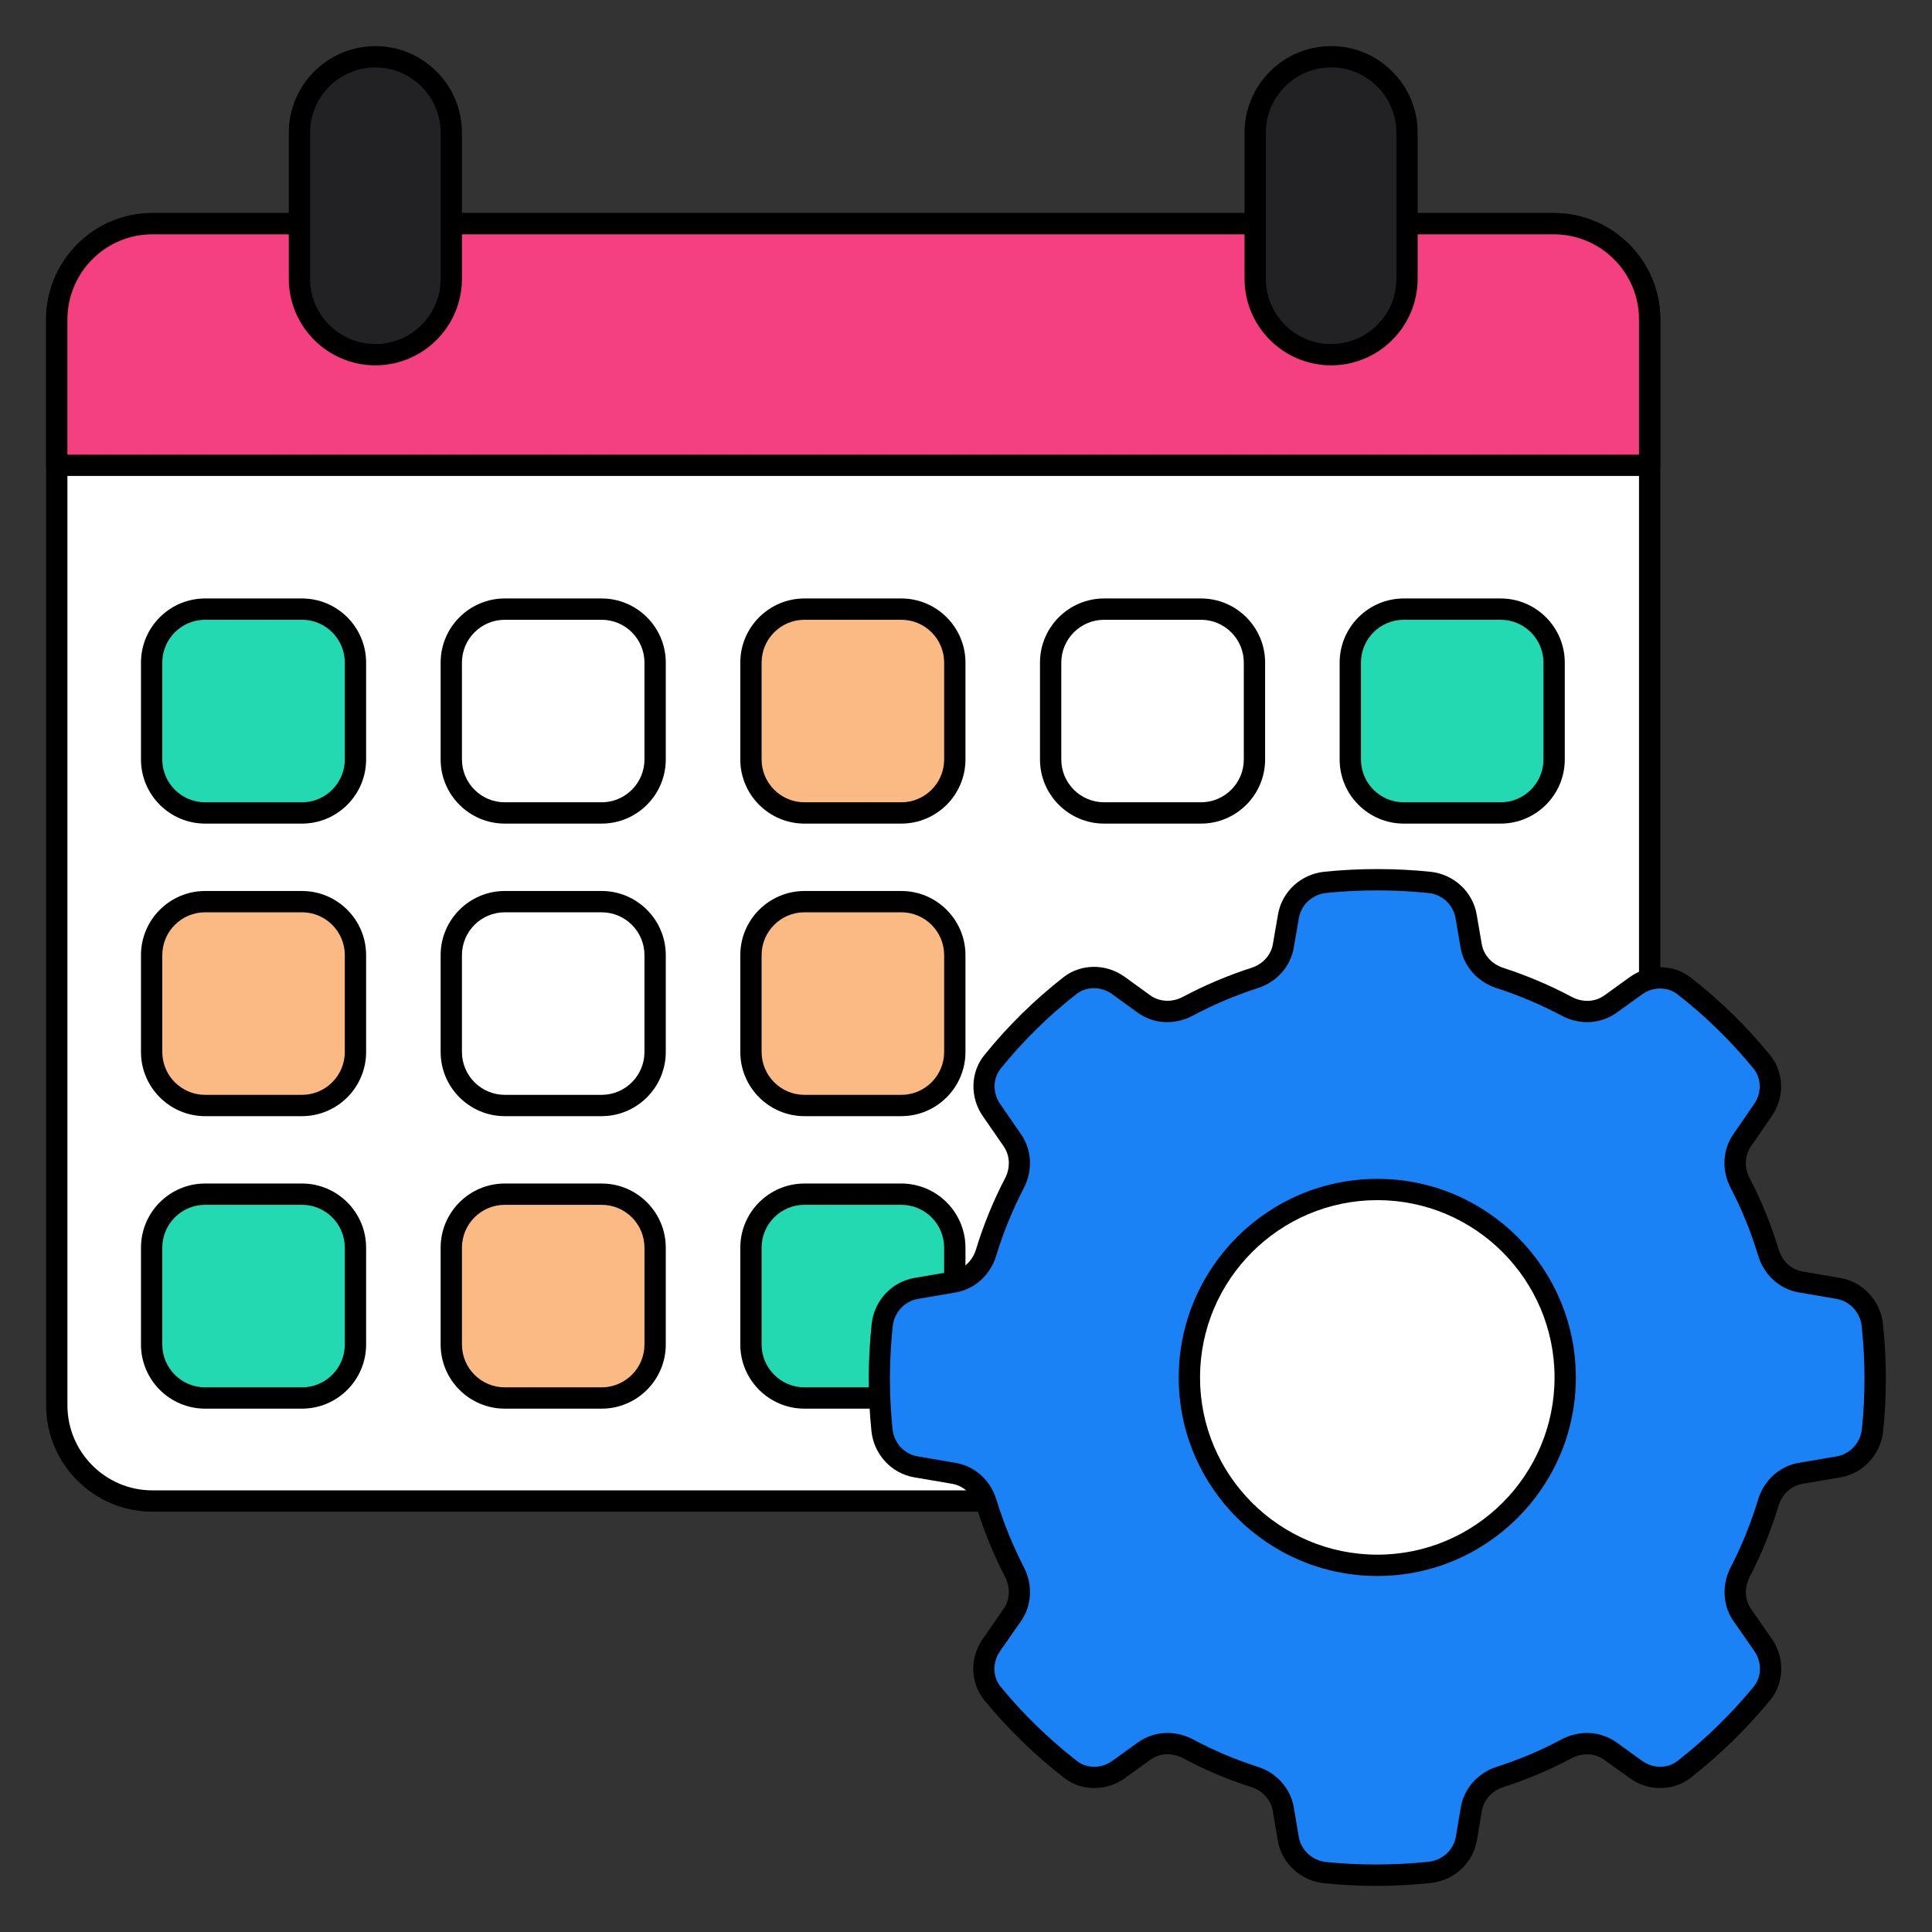
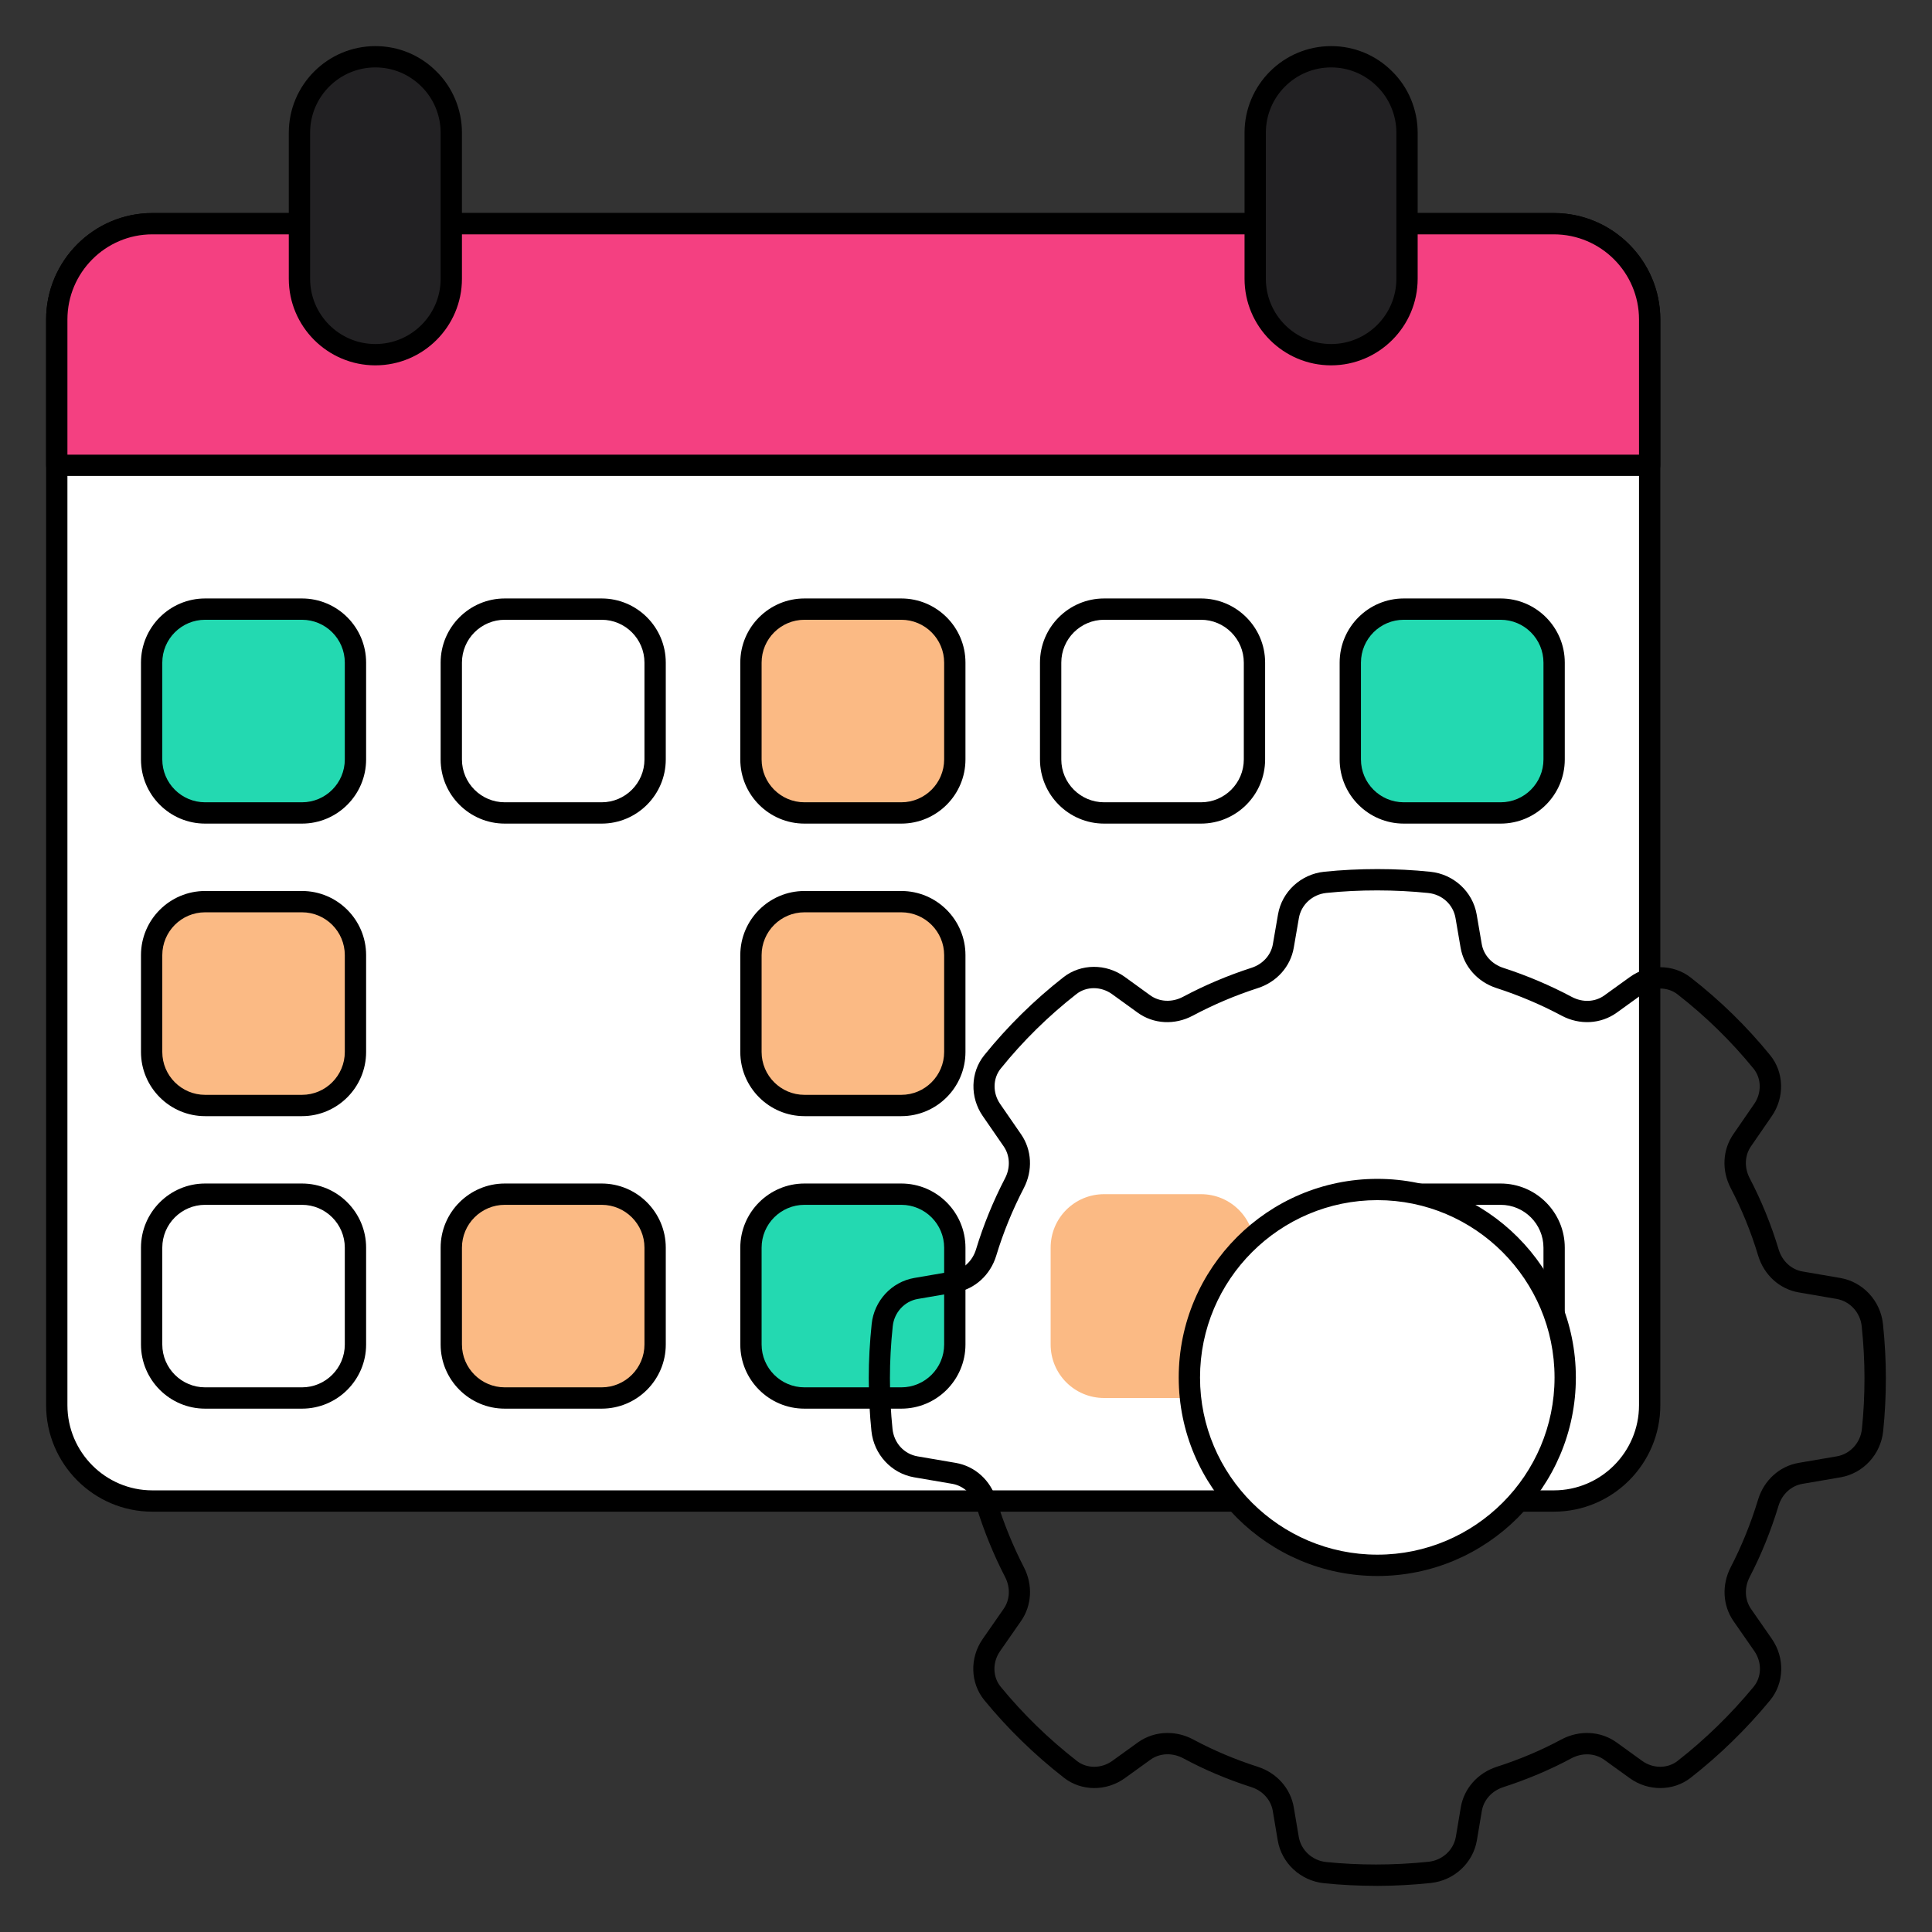
<svg xmlns="http://www.w3.org/2000/svg" id="Layer_1" enable-background="new 0 0 68 68" viewBox="0 0 68 68">
  <rect x="0" y="0" width="68" height="68" fill="#333333" stroke="none" />
  <g>
    <g>
      <path d="m58.064 11.247v38.211c0 1.858-1.515 3.373-3.373 3.373h-49.328c-1.857 0-3.364-1.515-3.364-3.373v-38.211c0-1.857 1.507-3.373 3.364-3.373h49.328c1.858 0 3.373 1.516 3.373 3.373" fill="#fff" />
    </g>
    <g>
      <path d="m54.69 53.206h-49.328c-2.062 0-3.739-1.682-3.739-3.748v-38.211c0-2.067 1.677-3.748 3.739-3.748h49.328c2.067 0 3.748 1.681 3.748 3.748v38.211c0 2.066-1.681 3.748-3.748 3.748zm-49.328-44.957c-1.648 0-2.989 1.345-2.989 2.998v38.211c0 1.653 1.341 2.998 2.989 2.998h49.328c1.653 0 2.998-1.345 2.998-2.998v-38.211c0-1.653-1.345-2.998-2.998-2.998h-49.328z" />
    </g>
    <g>
      <path d="m58.064 16.377v-5.131c0-1.857-1.515-3.373-3.373-3.373h-49.328c-1.857 0-3.364 1.516-3.364 3.373v5.131z" fill="#f44081" />
    </g>
    <g>
      <path d="m58.063 16.752h-56.065c-.207 0-.375-.168-.375-.375v-5.131c0-2.067 1.677-3.748 3.739-3.748h49.328c2.067 0 3.748 1.681 3.748 3.748v5.131c0 .207-.168.375-.375.375zm-55.69-.75h55.315v-4.756c0-1.653-1.345-2.998-2.998-2.998h-49.328c-1.648 0-2.989 1.345-2.989 2.998z" />
    </g>
    <g>
      <path d="m15.884 4.67v5.142c0 1.472-1.201 2.672-2.672 2.672-1.472 0-2.672-1.2-2.672-2.672v-5.142c0-1.48 1.2-2.672 2.672-2.672.735 0 1.401.298 1.883.78.491.481.789 1.156.789 1.892" fill="#222123" />
    </g>
    <g>
      <path d="m13.212 12.859c-1.68 0-3.047-1.367-3.047-3.047v-5.142c0-1.68 1.367-3.047 3.047-3.047.812 0 1.574.316 2.148.89.57.558.899 1.346.899 2.157v5.142c0 1.68-1.367 3.047-3.047 3.047zm0-10.486c-1.267 0-2.297 1.03-2.297 2.297v5.142c0 1.267 1.03 2.297 2.297 2.297s2.297-1.03 2.297-2.297v-5.142c0-.611-.247-1.203-.676-1.624-.435-.435-1.009-.673-1.621-.673z" />
    </g>
    <g>
      <path d="m49.523 4.67v5.142c0 1.472-1.2 2.672-2.672 2.672-1.472 0-2.672-1.2-2.672-2.672v-5.142c0-1.48 1.2-2.672 2.672-2.672.736 0 1.402.298 1.883.78.491.481.789 1.156.789 1.892" fill="#222123" />
    </g>
    <g>
      <path d="m46.851 12.859c-1.68 0-3.047-1.367-3.047-3.047v-5.142c0-1.68 1.367-3.047 3.047-3.047.812 0 1.576.316 2.148.89.57.558.898 1.345.898 2.157v5.142c0 1.68-1.367 3.047-3.047 3.047zm0-10.486c-1.267 0-2.297 1.03-2.297 2.297v5.142c0 1.267 1.03 2.297 2.297 2.297s2.297-1.03 2.297-2.297v-5.142c0-.611-.247-1.203-.676-1.624-.434-.435-1.009-.673-1.621-.673z" />
    </g>
    <g>
      <path d="m12.511 23.322v3.408c0 1.042-.841 1.883-1.883 1.883h-3.408c-1.042 0-1.883-.841-1.883-1.883v-3.408c0-1.042.841-1.883 1.883-1.883h3.408c1.042 0 1.883.841 1.883 1.883" fill="#23d9b1" />
    </g>
    <g>
      <path d="m10.628 28.988h-3.408c-1.245 0-2.258-1.013-2.258-2.258v-3.408c0-1.245 1.013-2.258 2.258-2.258h3.408c1.245 0 2.258 1.013 2.258 2.258v3.408c0 1.245-1.013 2.258-2.258 2.258zm-3.408-7.174c-.832 0-1.508.676-1.508 1.508v3.408c0 .832.676 1.508 1.508 1.508h3.408c.832 0 1.508-.676 1.508-1.508v-3.408c0-.832-.676-1.508-1.508-1.508z" />
    </g>
    <g>
      <path d="m23.058 23.322v3.408c0 1.042-.841 1.883-1.883 1.883h-3.408c-1.042 0-1.883-.841-1.883-1.883v-3.408c0-1.042.841-1.883 1.883-1.883h3.408c1.042 0 1.883.841 1.883 1.883" fill="#fff" />
    </g>
    <g>
      <path d="m21.175 28.988h-3.408c-1.245 0-2.258-1.013-2.258-2.258v-3.408c0-1.245 1.013-2.258 2.258-2.258h3.408c1.245 0 2.258 1.013 2.258 2.258v3.408c0 1.245-1.013 2.258-2.258 2.258zm-3.408-7.174c-.832 0-1.508.676-1.508 1.508v3.408c0 .832.676 1.508 1.508 1.508h3.408c.832 0 1.508-.676 1.508-1.508v-3.408c0-.832-.676-1.508-1.508-1.508z" />
    </g>
    <g>
      <path d="m33.606 23.322v3.408c0 1.042-.841 1.883-1.884 1.883h-3.407c-1.043 0-1.884-.841-1.884-1.883v-3.408c0-1.042.841-1.883 1.884-1.883h3.407c1.043 0 1.884.841 1.884 1.883" fill="#fbba84" />
    </g>
    <g>
      <path d="m31.722 28.988h-3.407c-1.246 0-2.259-1.013-2.259-2.258v-3.408c0-1.245 1.013-2.258 2.259-2.258h3.407c1.246 0 2.259 1.013 2.259 2.258v3.408c0 1.245-1.013 2.258-2.259 2.258zm-3.407-7.174c-.832 0-1.509.676-1.509 1.508v3.408c0 .832.677 1.508 1.509 1.508h3.407c.832 0 1.509-.676 1.509-1.508v-3.408c0-.832-.677-1.508-1.509-1.508z" />
    </g>
    <g>
      <path d="m44.153 23.322v3.408c0 1.042-.841 1.883-1.883 1.883h-3.408c-1.042 0-1.883-.841-1.883-1.883v-3.408c0-1.042.841-1.883 1.883-1.883h3.408c1.042 0 1.883.841 1.883 1.883" fill="#fff" />
    </g>
    <g>
      <path d="m42.27 28.988h-3.408c-1.245 0-2.258-1.013-2.258-2.258v-3.408c0-1.245 1.013-2.258 2.258-2.258h3.408c1.245 0 2.258 1.013 2.258 2.258v3.408c0 1.245-1.013 2.258-2.258 2.258zm-3.408-7.174c-.832 0-1.508.676-1.508 1.508v3.408c0 .832.676 1.508 1.508 1.508h3.408c.832 0 1.508-.676 1.508-1.508v-3.408c0-.832-.676-1.508-1.508-1.508z" />
    </g>
    <g>
      <path d="m54.7 23.322v3.408c0 1.042-.841 1.883-1.883 1.883h-3.408c-1.042 0-1.883-.841-1.883-1.883v-3.408c0-1.042.841-1.883 1.883-1.883h3.408c1.042 0 1.883.841 1.883 1.883" fill="#23d9b1" />
    </g>
    <g>
      <path d="m52.817 28.988h-3.408c-1.245 0-2.258-1.013-2.258-2.258v-3.408c0-1.245 1.013-2.258 2.258-2.258h3.408c1.245 0 2.258 1.013 2.258 2.258v3.408c0 1.245-1.013 2.258-2.258 2.258zm-3.408-7.174c-.832 0-1.508.676-1.508 1.508v3.408c0 .832.676 1.508 1.508 1.508h3.408c.832 0 1.508-.676 1.508-1.508v-3.408c0-.832-.676-1.508-1.508-1.508z" />
    </g>
    <g>
      <path d="m12.511 33.618v3.408c0 1.042-.841 1.884-1.883 1.884h-3.408c-1.042 0-1.883-.842-1.883-1.884v-3.408c0-1.042.841-1.883 1.883-1.883h3.408c1.042 0 1.883.841 1.883 1.883" fill="#fbba84" />
    </g>
    <g>
      <path d="m10.628 39.285h-3.408c-1.245 0-2.258-1.014-2.258-2.259v-3.408c0-1.245 1.013-2.258 2.258-2.258h3.408c1.245 0 2.258 1.013 2.258 2.258v3.408c0 1.245-1.013 2.259-2.258 2.259zm-3.408-7.175c-.832 0-1.508.676-1.508 1.508v3.408c0 .832.676 1.509 1.508 1.509h3.408c.832 0 1.508-.677 1.508-1.509v-3.408c0-.832-.676-1.508-1.508-1.508z" />
    </g>
    <g>
-       <path d="m23.058 33.618v3.408c0 1.042-.841 1.884-1.883 1.884h-3.408c-1.042 0-1.883-.842-1.883-1.884v-3.408c0-1.042.841-1.883 1.883-1.883h3.408c1.042 0 1.883.841 1.883 1.883" fill="#fff" />
+       <path d="m23.058 33.618v3.408c0 1.042-.841 1.884-1.883 1.884h-3.408c-1.042 0-1.883-.842-1.883-1.884v-3.408c0-1.042.841-1.883 1.883-1.883h3.408" fill="#fff" />
    </g>
    <g>
-       <path d="m21.175 39.285h-3.408c-1.245 0-2.258-1.014-2.258-2.259v-3.408c0-1.245 1.013-2.258 2.258-2.258h3.408c1.245 0 2.258 1.013 2.258 2.258v3.408c0 1.245-1.013 2.259-2.258 2.259zm-3.408-7.175c-.832 0-1.508.676-1.508 1.508v3.408c0 .832.676 1.509 1.508 1.509h3.408c.832 0 1.508-.677 1.508-1.509v-3.408c0-.832-.676-1.508-1.508-1.508z" />
-     </g>
+       </g>
    <g>
      <path d="m33.606 33.618v3.408c0 1.042-.841 1.884-1.884 1.884h-3.407c-1.043 0-1.884-.842-1.884-1.884v-3.408c0-1.042.841-1.883 1.884-1.883h3.407c1.043 0 1.884.841 1.884 1.883" fill="#fbba84" />
    </g>
    <g>
      <path d="m31.722 39.285h-3.407c-1.246 0-2.259-1.014-2.259-2.259v-3.408c0-1.245 1.013-2.258 2.259-2.258h3.407c1.246 0 2.259 1.013 2.259 2.258v3.408c0 1.245-1.013 2.259-2.259 2.259zm-3.407-7.175c-.832 0-1.509.676-1.509 1.508v3.408c0 .832.677 1.509 1.509 1.509h3.407c.832 0 1.509-.677 1.509-1.509v-3.408c0-.832-.677-1.508-1.509-1.508z" />
    </g>
    <g>
-       <path d="m12.511 43.914v3.408c0 1.042-.841 1.883-1.883 1.883h-3.408c-1.042 0-1.883-.841-1.883-1.883v-3.408c0-1.042.841-1.883 1.883-1.883h3.408c1.042 0 1.883.841 1.883 1.883" fill="#23d9b1" />
-     </g>
+       </g>
    <g>
      <path d="m10.628 49.58h-3.408c-1.245 0-2.258-1.013-2.258-2.258v-3.408c0-1.245 1.013-2.258 2.258-2.258h3.408c1.245 0 2.258 1.013 2.258 2.258v3.408c0 1.245-1.013 2.258-2.258 2.258zm-3.408-7.174c-.832 0-1.508.677-1.508 1.508v3.408c0 .831.676 1.508 1.508 1.508h3.408c.832 0 1.508-.677 1.508-1.508v-3.408c0-.831-.676-1.508-1.508-1.508z" />
    </g>
    <g>
      <path d="m23.058 43.914v3.408c0 1.042-.841 1.883-1.883 1.883h-3.408c-1.042 0-1.883-.841-1.883-1.883v-3.408c0-1.042.841-1.883 1.883-1.883h3.408c1.042 0 1.883.841 1.883 1.883" fill="#fbba84" />
    </g>
    <g>
      <path d="m21.175 49.58h-3.408c-1.245 0-2.258-1.013-2.258-2.258v-3.408c0-1.245 1.013-2.258 2.258-2.258h3.408c1.245 0 2.258 1.013 2.258 2.258v3.408c0 1.245-1.013 2.258-2.258 2.258zm-3.408-7.174c-.832 0-1.508.677-1.508 1.508v3.408c0 .831.676 1.508 1.508 1.508h3.408c.832 0 1.508-.677 1.508-1.508v-3.408c0-.831-.676-1.508-1.508-1.508z" />
    </g>
    <g>
      <path d="m33.606 43.914v3.408c0 1.042-.841 1.883-1.884 1.883h-3.407c-1.043 0-1.884-.841-1.884-1.883v-3.408c0-1.042.841-1.883 1.884-1.883h3.407c1.043 0 1.884.841 1.884 1.883" fill="#23d9b1" />
    </g>
    <g>
      <path d="m31.722 49.58h-3.407c-1.246 0-2.259-1.013-2.259-2.258v-3.408c0-1.245 1.013-2.258 2.259-2.258h3.407c1.246 0 2.259 1.013 2.259 2.258v3.408c0 1.245-1.013 2.258-2.259 2.258zm-3.407-7.174c-.832 0-1.509.677-1.509 1.508v3.408c0 .831.677 1.508 1.509 1.508h3.407c.832 0 1.509-.677 1.509-1.508v-3.408c0-.831-.677-1.508-1.509-1.508z" />
    </g>
    <g>
      <path d="m44.153 43.914v3.408c0 1.042-.841 1.883-1.883 1.883h-3.408c-1.042 0-1.883-.841-1.883-1.883v-3.408c0-1.042.841-1.883 1.883-1.883h3.408c1.042 0 1.883.841 1.883 1.883" fill="#fbba84" />
    </g>
    <g>
-       <path d="m42.27 49.58h-3.408c-1.245 0-2.258-1.013-2.258-2.258v-3.408c0-1.245 1.013-2.258 2.258-2.258h3.408c1.245 0 2.258 1.013 2.258 2.258v3.408c0 1.245-1.013 2.258-2.258 2.258zm-3.408-7.174c-.832 0-1.508.677-1.508 1.508v3.408c0 .831.676 1.508 1.508 1.508h3.408c.832 0 1.508-.677 1.508-1.508v-3.408c0-.831-.676-1.508-1.508-1.508z" />
-     </g>
+       </g>
    <g>
      <path d="m54.7 43.914v3.408c0 1.042-.841 1.883-1.883 1.883h-3.408c-1.042 0-1.883-.841-1.883-1.883v-3.408c0-1.042.841-1.883 1.883-1.883h3.408c1.042 0 1.883.841 1.883 1.883" fill="#fff" />
    </g>
    <g>
      <path d="m52.817 49.58h-3.408c-1.245 0-2.258-1.013-2.258-2.258v-3.408c0-1.245 1.013-2.258 2.258-2.258h3.408c1.245 0 2.258 1.013 2.258 2.258v3.408c0 1.245-1.013 2.258-2.258 2.258zm-3.408-7.174c-.832 0-1.508.677-1.508 1.508v3.408c0 .831.676 1.508 1.508 1.508h3.408c.832 0 1.508-.677 1.508-1.508v-3.408c0-.831-.676-1.508-1.508-1.508z" />
    </g>
    <g>
-       <path d="m62.239 52.891c-.258.851-.587 1.668-.99 2.444-.251.485-.238 1.061.073 1.509l.735 1.058c.359.517.355 1.22-.045 1.706-.812.984-1.728 1.88-2.735 2.667-.493.386-1.191.373-1.698.007l-.897-.648c-.459-.331-1.058-.343-1.556-.076-.739.398-1.519.725-2.329.985-.523.168-.921.593-1.012 1.134l-.173 1.029c-.108.646-.641 1.127-1.293 1.196-.612.064-1.231.099-1.856.099-.619 0-1.227-.029-1.826-.091-.653-.068-1.187-.55-1.295-1.198l-.175-1.035c-.091-.541-.489-.966-1.011-1.134-.811-.26-1.59-.587-2.33-.985-.498-.267-1.097-.255-1.556.076l-.897.648c-.507.366-1.205.379-1.697-.006-1.011-.788-1.933-1.684-2.741-2.669-.398-.485-.4-1.187-.042-1.702l.74-1.065c.31-.446.325-1.02.076-1.503-.401-.778-.734-1.595-.995-2.448-.162-.53-.587-.936-1.133-1.03l-1.346-.231c-.645-.111-1.123-.644-1.191-1.295-.063-.6-.093-1.211-.093-1.83 0-.627.036-1.247.101-1.861.067-.649.546-1.181 1.19-1.292l1.334-.229c.549-.094.973-.504 1.135-1.037.258-.851.595-1.668.998-2.444.249-.482.235-1.055-.073-1.501l-.74-1.073c-.353-.512-.353-1.206.037-1.689.802-.994 1.719-1.895 2.729-2.686.493-.385 1.191-.373 1.699-.007l.903.653c.455.329 1.05.345 1.546.081.749-.399 1.535-.732 2.352-.996.519-.168.915-.589 1.008-1.126l.181-1.048c.111-.645.644-1.123 1.294-1.191.599-.062 1.206-.092 1.818-.092.621 0 1.238.03 1.843.093.651.067 1.184.545 1.296 1.19l.18 1.048c.093.537.489.958 1.009 1.126.816.264 1.603.598 2.352.997.496.263 1.09.247 1.545-.081l.892-.642c.507-.366 1.204-.378 1.696.006 1.01.788 1.928 1.683 2.735 2.673.395.484.396 1.182.042 1.695l-.734 1.065c-.309.448-.321 1.024-.07 1.506.405.776.738 1.592.993 2.442.161.534.586.944 1.136 1.038l1.332.229c.644.111 1.123.643 1.191 1.292.065.614.1 1.234.1 1.861 0 .619-.03 1.23-.093 1.83-.067.651-.546 1.184-1.191 1.295l-1.344.231c-.547.094-.973.501-1.134 1.032" fill="#1a82f5" />
-     </g>
+       </g>
    <g>
      <path d="m48.463 66.376c-.638 0-1.265-.031-1.864-.093-.824-.086-1.493-.707-1.627-1.51l-.174-1.034c-.066-.389-.355-.71-.756-.839-.845-.271-1.65-.612-2.393-1.013-.386-.206-.83-.188-1.159.05l-.897.647c-.652.472-1.536.466-2.148-.015-1.038-.81-1.98-1.727-2.799-2.727-.497-.604-.521-1.49-.06-2.153l.74-1.064c.222-.319.242-.748.051-1.117-.413-.801-.756-1.645-1.021-2.511-.125-.407-.446-.702-.838-.771l-1.346-.23c-.798-.138-1.415-.806-1.5-1.625-.063-.603-.095-1.231-.095-1.869 0-.614.035-1.253.103-1.9.084-.817.701-1.484 1.499-1.622l1.334-.229c.393-.068.715-.366.84-.777.259-.854.603-1.697 1.024-2.508.19-.368.171-.796-.049-1.115l-.74-1.073c-.454-.658-.432-1.536.054-2.137.816-1.012 1.754-1.937 2.79-2.747.612-.479 1.496-.486 2.149-.016l.903.654c.326.235.767.256 1.151.054.767-.409 1.579-.753 2.413-1.022.398-.129.687-.448.753-.833l.181-1.048c.137-.797.805-1.415 1.625-1.5 1.215-.126 2.542-.125 3.739.001.818.084 1.488.7 1.627 1.499l.18 1.049c.067.384.356.704.755.833.833.27 1.645.614 2.413 1.023.383.204.822.183 1.149-.054l.892-.643c.65-.47 1.534-.463 2.146.016 1.035.806 1.975 1.725 2.794 2.731.492.602.517 1.483.06 2.145l-.734 1.065c-.221.32-.239.75-.046 1.119.418.802.761 1.646 1.02 2.509.124.41.446.708.84.776l1.332.229c.798.138 1.415.805 1.5 1.622.068.641.102 1.28.102 1.9 0 .638-.032 1.267-.095 1.869-.084.818-.701 1.487-1.5 1.625l-1.344.23c-.394.068-.715.364-.839.771-.266.878-.607 1.722-1.016 2.509-.193.372-.174.802.048 1.122l.735 1.058c.461.666.435 1.554-.064 2.158-.833 1.01-1.772 1.926-2.793 2.725-.612.479-1.495.487-2.148.015l-.897-.647c-.329-.235-.773-.256-1.16-.049-.739.398-1.544.738-2.391 1.012-.401.129-.691.45-.757.839l-.173 1.029c-.134.8-.801 1.42-1.624 1.506-.64.067-1.278.102-1.895.102zm-7.369-5.381c.307 0 .619.076.909.232.704.378 1.466.701 2.268.958.669.216 1.154.763 1.266 1.429l.175 1.035c.079.472.475.837.964.888 1.126.114 2.352.122 3.604-.009.488-.051.884-.415.962-.884l.173-1.03c.112-.666.598-1.213 1.267-1.429.803-.258 1.566-.581 2.266-.958.641-.343 1.389-.304 1.953.102l.897.648c.384.277.896.276 1.247.002.979-.765 1.879-1.644 2.677-2.61.287-.348.297-.863.026-1.254l-.735-1.058c-.381-.55-.418-1.275-.098-1.896.387-.746.711-1.547.964-2.38.207-.681.754-1.177 1.429-1.293l1.344-.23c.469-.081.832-.478.881-.964.061-.578.091-1.181.091-1.792 0-.594-.033-1.207-.098-1.822-.051-.485-.413-.881-.882-.962l-1.332-.229c-.677-.116-1.225-.614-1.432-1.299-.245-.818-.57-1.618-.966-2.377-.322-.617-.286-1.343.094-1.893l.734-1.065c.268-.388.258-.899-.024-1.244-.785-.963-1.684-1.843-2.675-2.614-.352-.273-.864-.273-1.246.001l-.892.644c-.56.402-1.304.445-1.94.107-.729-.389-1.5-.716-2.292-.972-.665-.214-1.149-.758-1.264-1.418l-.18-1.049c-.083-.476-.471-.83-.965-.88-1.146-.119-2.421-.122-3.584-.001-.486.051-.882.413-.963.881l-.181 1.049c-.115.66-.598 1.204-1.262 1.418-.792.256-1.563.582-2.292.971-.637.339-1.382.298-1.942-.108l-.903-.653c-.384-.275-.897-.276-1.248-.001-.99.774-1.888 1.658-2.668 2.626-.278.345-.287.854-.021 1.24l.74 1.073c.378.548.416 1.271.098 1.886-.4.771-.727 1.571-.972 2.381-.208.685-.756 1.182-1.43 1.298l-1.334.229c-.468.081-.831.477-.88.961-.066.623-.099 1.235-.099 1.823 0 .611.031 1.214.091 1.791.052.495.406.883.882.965l1.346.23c.673.116 1.22.61 1.428 1.29.252.822.578 1.625.97 2.386.318.616.279 1.341-.102 1.889l-.74 1.064c-.271.39-.261.903.023 1.25.785.957 1.687 1.836 2.682 2.611.352.276.865.274 1.247-.002l.897-.647c.309-.223.672-.335 1.043-.335z" />
    </g>
    <g>
      <path d="m55.09 48.485c0 3.653-2.965 6.61-6.61 6.61-3.653 0-6.618-2.957-6.618-6.61 0-3.653 2.965-6.618 6.618-6.618 3.645 0 6.61 2.965 6.61 6.618" fill="#fff" />
    </g>
    <g>
      <path d="m48.48 55.47c-3.856 0-6.993-3.134-6.993-6.985 0-3.856 3.137-6.993 6.993-6.993 3.852 0 6.985 3.137 6.985 6.993 0 3.852-3.133 6.985-6.985 6.985zm0-13.229c-3.442 0-6.243 2.801-6.243 6.243 0 3.438 2.801 6.235 6.243 6.235 3.438 0 6.235-2.797 6.235-6.235 0-3.442-2.797-6.243-6.235-6.243z" />
    </g>
  </g>
</svg>